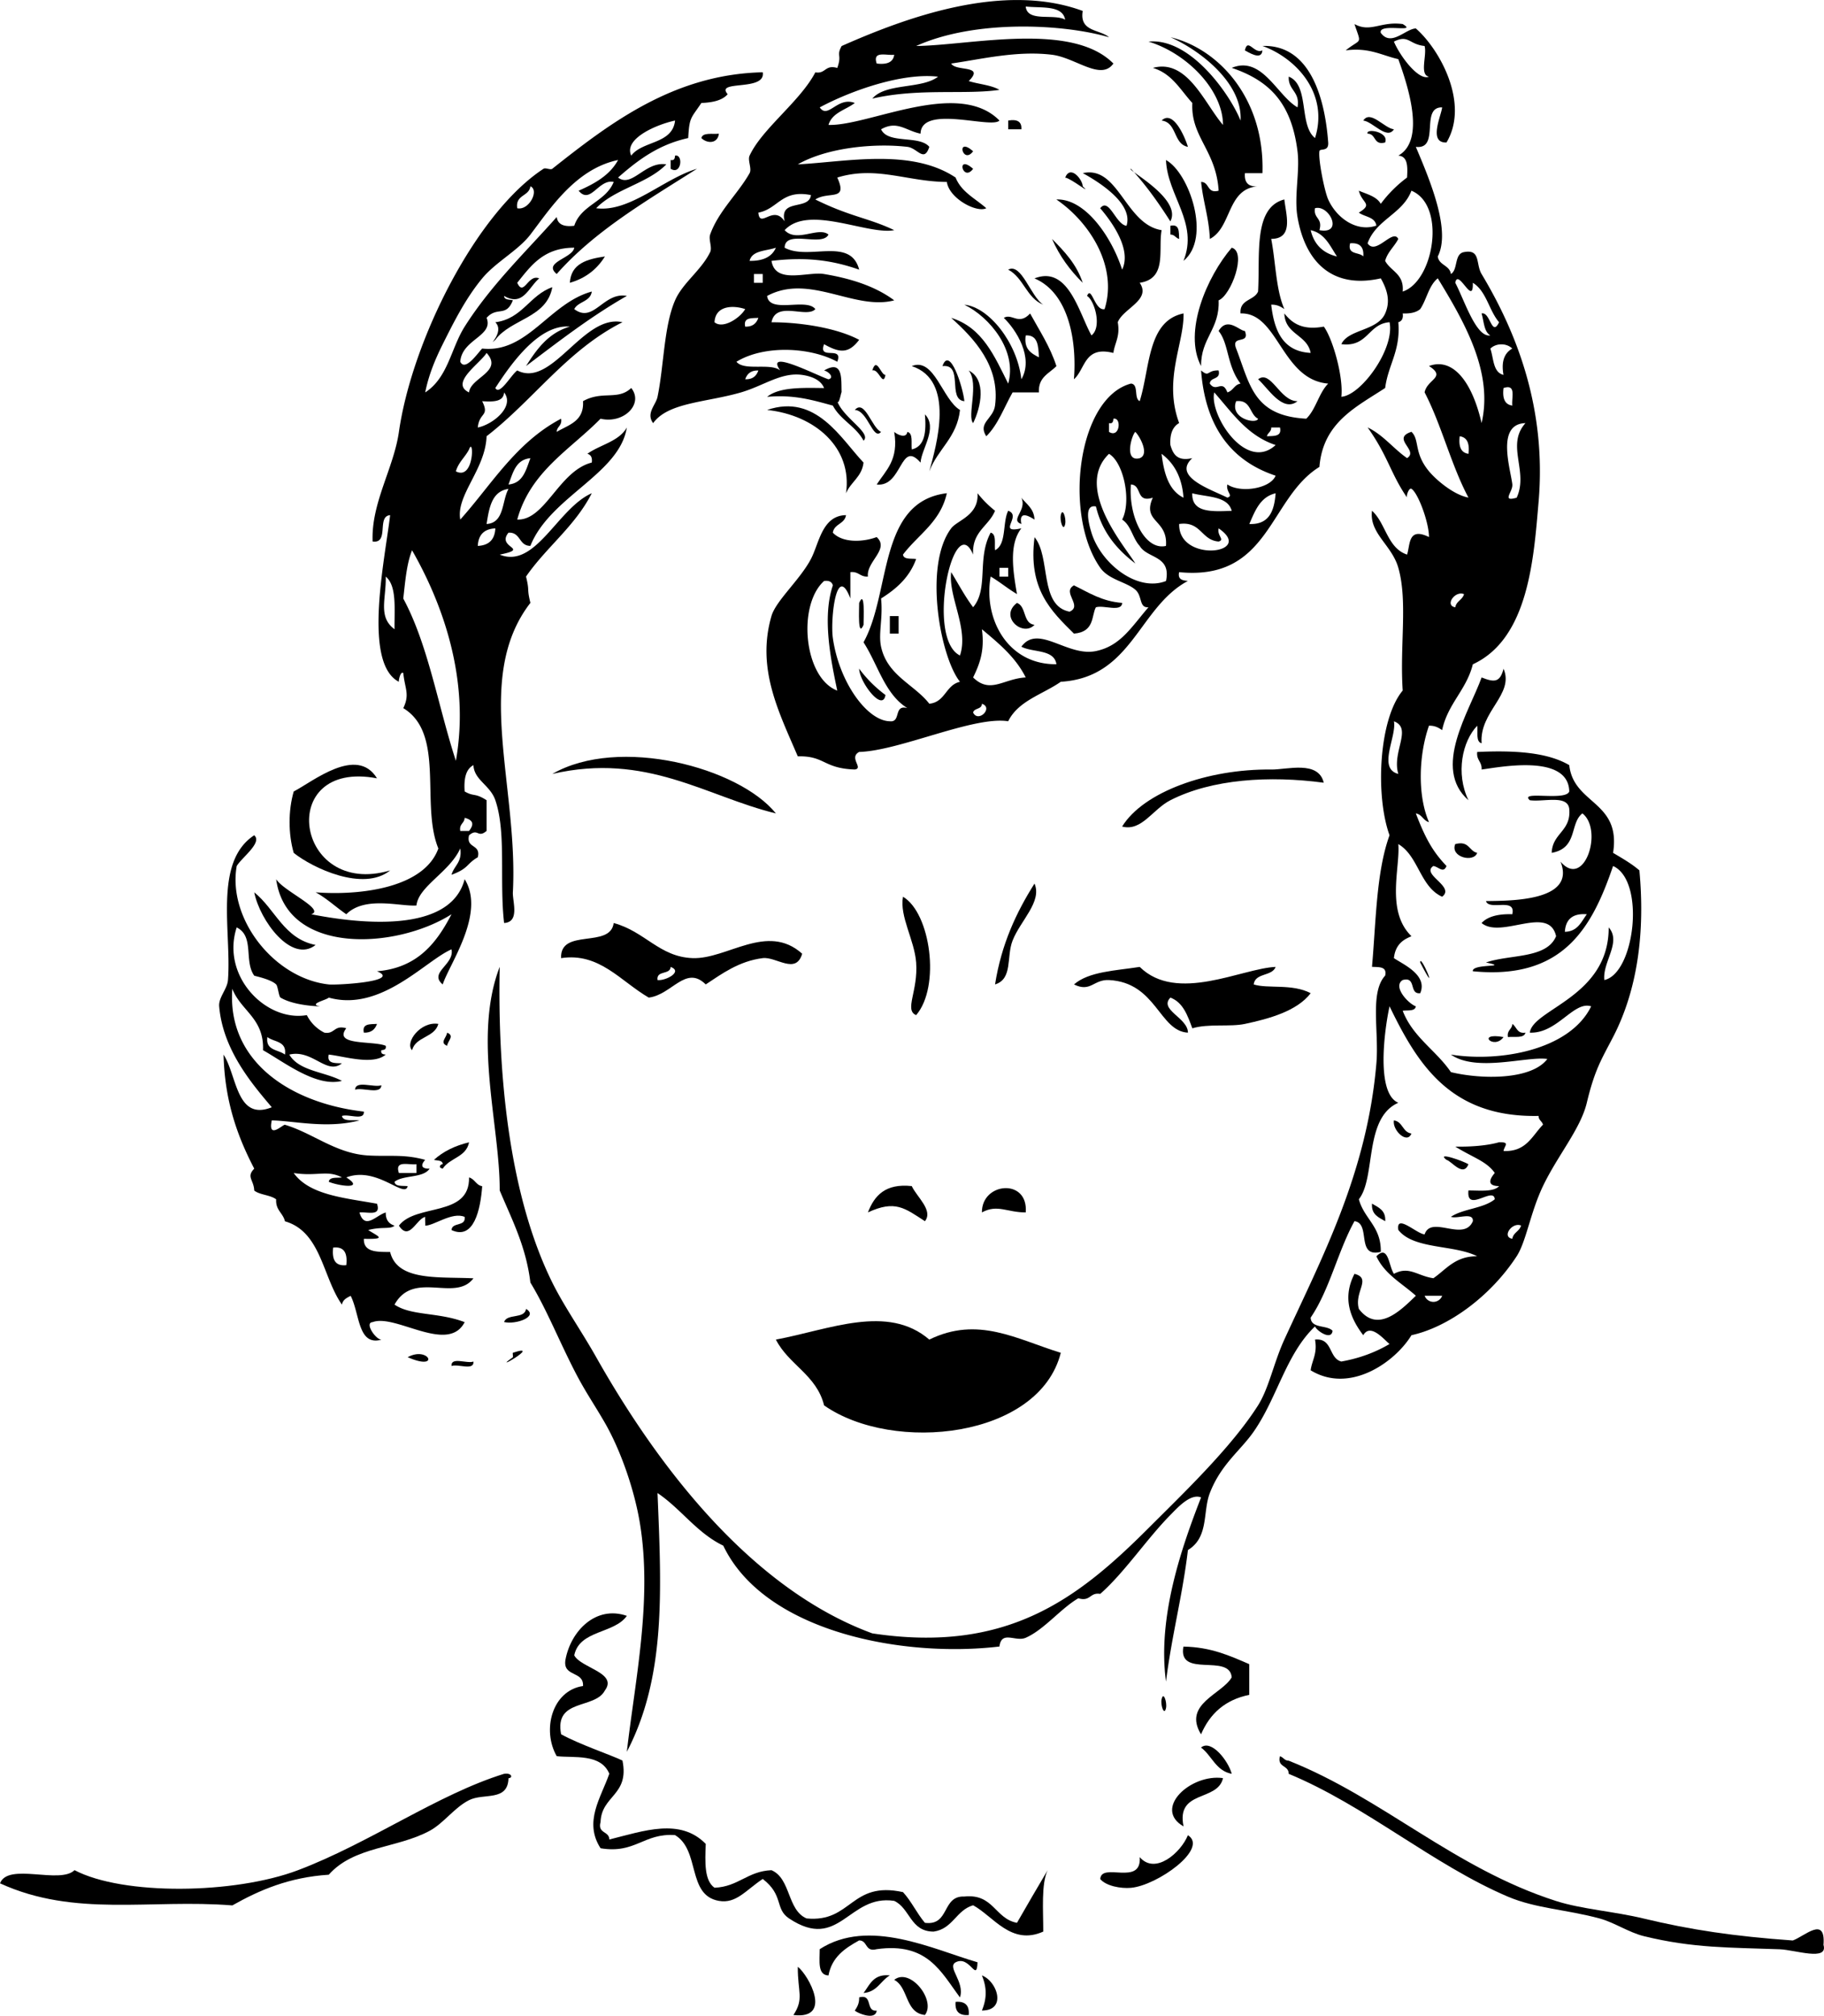
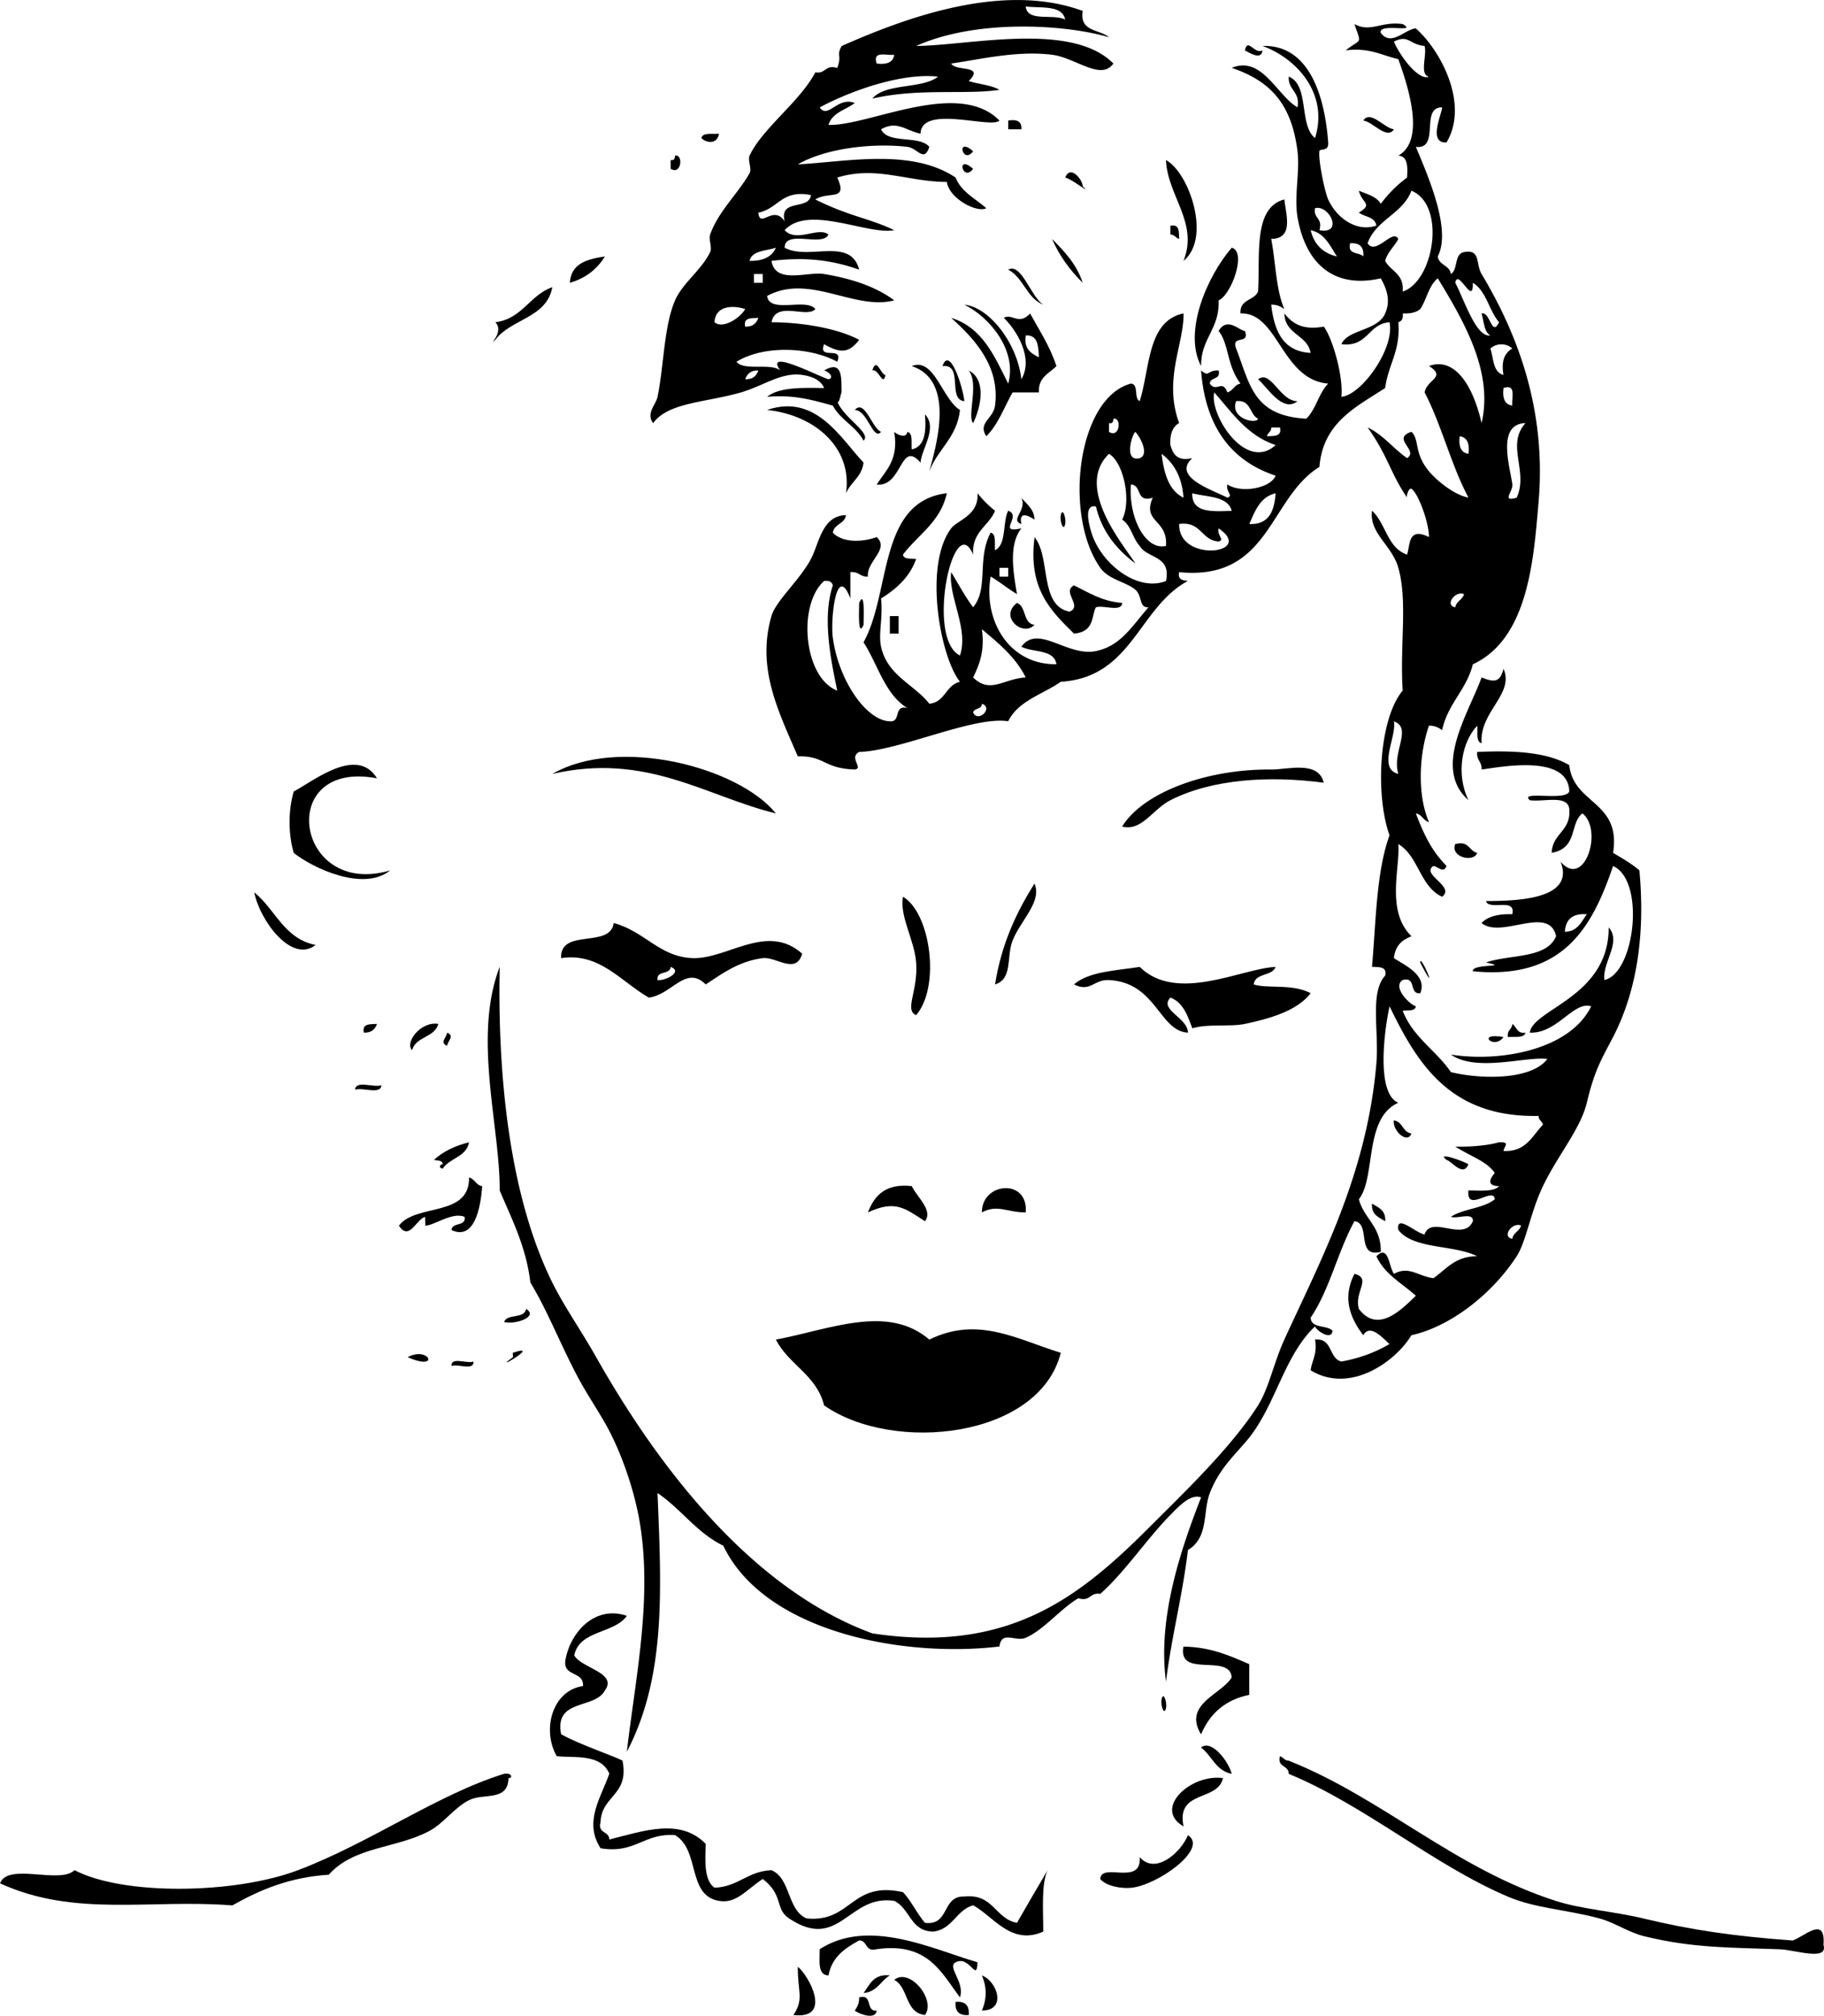
<svg xmlns="http://www.w3.org/2000/svg" viewBox="0 0 164.368 181.572">
  <g clip-rule="evenodd" fill-rule="evenodd">
    <path d="M112.18 4.539c.261-1.184.846.377 1.58 0-.06.981-1.33.115-1.58 0zM122.85 10.858c.639-.992 1.9.701 2.765.789-.64.992-1.91-.701-2.77-.789zM90.853 10.858c.794-.135 1.236.08 1.187.789h-1.187v-.789zM63.202 12.438c.122-.537.988-.328 1.58-.396-.109.916-1.054.909-1.58.396zM87.692 13.623c-.932 1.271-1.595-1.389 0 0zM60.832 14.018c.766-.156.578 1.798-.395 1.185v-.789c.336.072.374-.155.395-.396zM105.07 14.414c2.1 1.146 4.117 7.04 1.58 9.084 1.38-3.43-1.45-5.861-1.58-9.084zM87.692 15.203c-.932 1.27-1.595-1.389 0 0z" />
    <path d="M105.47 20.337c.844-.185.754.564.79 1.185-.319-.074-.394-.396-.79-.394v-.791zM111 22.313c1.378.373-.058 4.286-1.185 4.74.111 2.611-1.61 3.393-1.58 5.924-1.63-3.074.53-8.071 2.76-10.664zM54.512 23.102c-.707 1.137-1.727 1.961-3.16 2.371.102-1.742 1.552-2.135 3.16-2.371zM87.297 33.373c1.619.83 1.103 3.303.396 4.74-.568-.63.556-3.537-.396-4.74zM69.127 36.928c4.41-1.51 6.638 2.576 8.69 4.74-.151 1.297-1.154 1.742-1.58 2.765.603-4.107-2.802-7.05-7.11-7.505zM95.593 46.408c.15-.752.503.253.395.791-.149.752-.504-.253-.395-.791zM93.224 48.383c1.492 1.799.399 6.183 3.159 6.716 1.219-.527-.735-1.757.396-2.371 1.331.645 2.508 1.441 4.345 1.58-.05.872-1.675.168-2.371.396-.409.765-.103 2.218-1.974 2.37-2.049-2.031-4.155-4.007-3.551-8.691zM77.422 54.308c.545-1.258.393 1.396.396 1.975-.544 1.259-.391-1.395-.396-1.975zM91.644 54.308c.871.314.513 1.857 1.58 1.975-1.037 1.129-3.227-.73-1.58-1.975zM80.188 55.494h.789v1.58h-.789v-1.58zM135.49 60.234c.997 2.321-2.193 3.855-1.976 6.715-.535-.122-.327-.988-.394-1.579-1.344 1.393-1.966 4.29-.79 6.715-3.305-2.894.063-7.948 1.184-11.062 1.19.476 1.66.426 1.98-.789zM69.918 73.269c-6.269-1.52-11.653-5.518-20.146-3.556 5.989-3.451 16.792-.6 20.146 3.556zM33.973 70.109c-9.202-1.754-7.388 10.83 1.184 8.295-2.411 1.956-7.006-.228-8.69-1.58-.496-1.729-.496-3.801 0-5.53 1.704-.877 5.69-4.164 7.506-1.185zM119.29 70.504c-4.882-.654-10.062-.341-13.826 1.58-1.598.815-2.586 2.832-4.345 2.369 1.919-3.123 7.728-5.204 13.431-5.136 1.44.019 4.25-.852 4.74 1.187zM131.14 76.034c1.26-.338 1.221.622 1.975.79-.31.907-2.45.384-1.98-.79zM93.224 79.588c.704 1.633-1.271 3.334-1.976 5.136-.572 1.459.035 3.456-1.58 3.95.573-3.639 1.924-6.503 3.556-9.086zM22.912 80.379c1.9 1.522 2.672 4.175 5.529 4.74-2.157 1.703-5.031-2.204-5.529-4.74zM81.373 80.774c2.481 1.464 3.399 8.091 1.185 10.665-1.097-.451.192-2.158 0-4.739-.152-2.035-1.513-4.158-1.185-5.926zM55.303 83.144c2.814.749 4.113 3.051 7.11 3.16 3.107.114 6.724-3.228 9.875-.396-.562 1.927-2.35.244-3.555.396-2.14.269-3.688 1.416-5.136 2.37-1.802-1.79-3.057.942-5.136 1.186-2.552-1.482-4.443-4.076-7.899-3.556-.111-2.744 4.438-.829 4.741-3.16zm3.949 5.136c.683.098 2.34-.744 1.186-1.185-.043.745-1.307.274-1.186 1.185zM33.973 92.229c-.173.486-.507.812-1.185.79-.185-.842.564-.752 1.185-.79zM136.28 92.229c.402.257.408.909 1.185.79-.122.535-.988.328-1.58.396-.11-.638.38-.68.4-1.186zM40.292 93.019c.704.29.057.719 0 1.185-.704-.289-.057-.718 0-1.185zM135.49 93.415c-.87 1.206-2.53-.457 0 0zM31.997 98.155c.05-.873 1.674-.167 2.371-.396-.051.873-1.677.167-2.371.396zM125.61 100.92c.806.115.775 1.068 1.58 1.185-.39 1-1.74-.31-1.58-1.18zM42.268 106.06c.52.139.62.695 1.185.79-.156 2.115-.754 4.882-2.765 3.949.043-.746 1.305-.273 1.185-1.185-1.112-.488-2.779.799-3.556.789.022.002-.028-.782 0-.789-.807.184-1.429 2.225-2.369.789 1.534-2.03 6.392-.73 6.32-4.35zM82.163 106.84c.447.971 1.96 2.188 1.186 3.16-1.825-1.179-2.682-1.931-5.136-.791.58-1.52 1.581-2.63 3.95-2.37zM92.433 109.21c-1.668.01-2.551-.764-3.949 0-.03-2.72 4.196-3.11 3.949 0zM123.64 108.42c.579.343 1.252.592 1.187 1.58-.59-.34-1.26-.59-1.19-1.58zM47.402 117.9c1.159.684-.896 1.438-1.976 1.185.254-.79 1.848-.25 1.976-1.18zM95.593 121.85c-1.938 7.692-15.08 9.107-21.331 4.742-.677-2.747-3.192-3.655-4.344-5.927 4.828-.901 10.069-3.23 13.825 0 4.393-2.15 7.881-.03 11.85 1.19zM36.736 122.25c1.931-1.05 2.979 1.31 0 0zM40.688 123.04c-.067-.856 1.399-.181 1.976-.396.065.86-1.403.18-1.976.4zM106.65 148.32c2.465.038 4.178.828 5.925 1.58v2.766c-2.188.444-3.557 1.711-4.345 3.556-1.673-2.737 1.906-3.616 2.765-5.135-.18-2.2-4.89.13-4.35-2.78zM104.68 153.06c.149-.751.503.252.395.791-.16.75-.51-.25-.4-.79zM108.23 157.41c.923-.769 2.465 1.205 2.765 2.369-1.44-.27-1.78-1.64-2.77-2.37zM115.34 158.2c.319.076.394.397.791.396 8.454 3.356 14.9 9.695 24.095 12.64 2.312.741 5.204.931 7.899 1.58 4.242 1.022 8.145 1.598 13.431 1.976 1.067-.38 2.974-2.27 2.767.396.436 1.501-2.553.448-3.951.395-4.449-.168-7.768-.083-12.246-1.184-1.329-.328-2.661-1.229-3.949-1.582-2.989-.816-5.774-.901-8.295-1.974-6.718-2.859-12.866-8.22-19.75-11.062 0-.82-1.07-.54-.79-1.61zM45.427 159.78c.706-.111.811.375.396.396-.056 2.128-2.235 1.309-3.555 1.976-1.336.675-2.276 2.076-3.556 2.764-2.965 1.597-6.813 1.383-9.086 3.951-3.583.234-6.249 1.388-8.689 2.765-7.403-.59-14.196 1.1-20.937-1.99.731-1.902 5.383.116 6.716-1.185 4.373 2.294 14.407 2.173 20.146 0 6.452-2.44 12.583-6.83 18.565-8.68zM110.21 160.17c-.487 2.146-4.244 1.023-3.555 4.346-2.79-1.6.65-4.76 3.55-4.35zM107.05 165.31c1.893 1.202-2.744 4.52-5.134 4.739-.908.084-2.249-.165-2.767-.789.087-1.563 3.745.674 3.556-1.976 1.41 1.64 3.72-.43 4.34-1.97zM88.088 176.76c-.074 1.893-.688-.678-1.976 0-.8.449.853 1.751.396 3.16-1.695-2.253-2.904-4.995-7.506-4.345-1.077.288-.794-.785-1.58-.79-1.272.702-2.459 1.49-2.765 3.159-1.009-.043-.784-1.322-.789-2.369 4.425-2.86 10.226.02 14.22 1.18zM71.893 177.16c.97.748 3.188 4.772-.395 4.345.974-1.47.379-2.06.395-4.34z" />
-     <path d="M80.188 177.94c-.836.482-1.147 1.487-2.371 1.58.573-.74.883-1.74 2.371-1.58zM80.582 178.34c1.408-1.141 3.792 1.828 2.767 3.16-1.798-.18-1.465-2.48-2.767-3.16zM88.483 177.94c1.366.51 2.284 3.159 0 3.16.454-1.1.454-2.05 0-3.16zM77.422 179.92c1.27-.347.542 1.302 1.58 1.185-.102.926-1.734.229-1.974 0 .209-.31.411-.64.394-1.18zM86.112 180.32c.862-.072 1.258.323 1.185 1.185-.861.07-1.255-.32-1.185-1.18zM82.558 4.143c4.854-.052 14.023-2.224 17.774 1.58-1.12 1.591-3.417-.531-5.529-.791-3.166-.388-6.353.396-9.086.791.409.747 3.077.09 1.58 1.58.9.285 2.019.352 2.767.79-3.053.461-7.282-.18-11.455.789 1.204-1.429 4.436-.831 5.924-1.975-3.278-.378-7.92 1.294-10.664 2.766.746 1.098 1.595-1.008 3.16-.396-.818.63-2.04.858-2.371 1.976 3.618.114 11.686-4.181 15.406-.396-.704.781-7.05-1.471-7.11 1.185-1.37-.289-2.104-1.212-3.556-.396.617 1.358 3.447.503 4.346 1.582-.474 1.453-1.063.105-1.975 0-3.015-.353-7.269.078-9.876 1.578 4.364-.229 10.226-1.479 14.22 1.187.526 1.317 1.792 1.893 2.765 2.764-.847.436-3.337-.862-3.554-2.368-3.557-.017-6.356-1.479-9.875-.396.997 2.188-.787 1.195-1.976 1.976 3.136 1.554 4.803 1.661 7.109 2.764-2.422.457-7.72-2.328-9.875 0 1.078 1.165 3.046-.354 3.95.396-.56 1.15-3.922-.5-3.95 1.185 2.176 1.18 5.943-1.014 6.715 1.976-2.571-.903-4.912-1.146-7.899-.791.346 2.152 3.253.938 4.739 1.185 2.757.46 4.798 1.236 6.32 2.371-3.604.945-7.647-2.455-11.455-.396.205 1.639 3.556.133 4.346 1.187-.779.857-3.551-.803-3.95 1.184 2.263-.011 5.704.419 7.899 1.58-.968 1.288-1.789 1.164-3.16.396-.58 1.502 1.767.077 1.187 1.58-2.472-1.34-6.607-1.516-9.086 0 .715.865 3.093.067 3.95.789-1.447-2.028 3.25.433 4.345.791.553-.14.034-.695-.396-.791 1.782-1.046 1.522.907 1.58 1.976-.011-.216-.237 1.22-.394.791.552 1.509 3.121 2.864 2.369 3.554-.682-1.294-2.083-1.866-2.765-3.16-1.763-.475-3.464-1.013-5.926-.789 1.091-.884 3.131-.819 5.135-.791-.321-.812-1.285-1.086-1.974-1.185-1.887-.267-3.47.984-5.53 1.58-3.138.906-6.557.892-7.9 2.765-.668-.894.243-1.633.395-2.369.578-2.795.57-6.36 1.58-8.69.685-1.575 2.353-2.694 3.161-4.345.207-.426-.159-1.132 0-1.58.74-2.098 2.514-3.69 3.554-5.53.229-.402-.194-1.159 0-1.58 1.127-2.432 4.55-4.877 5.926-7.505.951.161.858-.722 1.976-.396.447-1.24-.114-1.045.394-1.975 5.684-2.515 14.519-5.818 21.726-3.16-.314 1.896 1.521 1.64 2.371 2.37-4.164-1.218-12.094-1.602-17.38.787zm13.429-2.371C95.738.441 93.856.743 92.432.587c.138 1.442 2.549.613 3.555 1.185zM79.002 5.723c.901.11 1.485-.096 1.58-.791-.699.091-1.977-.397-1.58.791zm-10.664 13.43c.135 1.502 1.352-.77 2.369.789-.517-2.096 2.202-.957 2.37-2.369-2.636-.53-2.96 1.252-4.739 1.58zm-.791 4.345c1.205.02 2.013-.358 2.371-1.185-.88.307-2.143.229-2.371 1.185zm.395 1.975h.791v-.791h-.791v.791zm-3.555 3.555c.747.632 2.274-.353 2.767-1.184-.973-.338-2.686-.394-2.767 1.184zm2.766.395c.678.021 1.012-.305 1.185-.79-.621.038-1.37-.053-1.185.79zm0 4.741c.678.021 1.012-.304 1.185-.791-.68-.021-1.013.303-1.185.791zM124.03 20.337c-.109-.812-1.055-.787-1.58-1.185 1.326-.812.278-.816 0-1.975.735.319 1.597.511 1.976 1.184a11.436 11.436 0 012.369-2.368c.06-.98.074-1.918-.789-1.976 2.466-1.368.903-6.187 0-8.69-1.505-.339-2.616-1.069-4.74-.789 1.418-1.134 1.443-.43.79-2.371 1.46.8 2.351-.269 4.346 0 1.448.852-2.21-.147-1.976.791.934 1.287 2.237-.365 3.16-.396 2.136 1.854 4.863 6.747 2.765 10.271-1.678.075-.449-2.478-.396-3.16-2.016-.042-.134 3.815-2.369 3.556 1.299 3.064 3.176 7.543 1.976 9.873.115.808 1.068.774 1.185 1.58.658-.394.279-1.826 1.185-1.974 1.516-.286 1.039 1.073 1.579 1.974 3.209 5.345 5.859 12.171 5.136 20.541-.433 5.004-.884 12.294-5.924 14.615-.579 2.319-2.257 3.538-2.767 5.927-.316-.21-.64-.413-1.185-.396-.898 2.546-1.072 6.208 0 8.688-.52-.139-.62-.694-1.185-.789.887 2.316 1.553 3.465 2.765 4.739-.289.704-.719.059-1.185 0-1.153.759 2.006 1.855.789 2.766-1.995-.9-2.122-3.672-3.949-4.74.187 2.085-1.147 6.032 1.185 8.295-.425.206-1.428.524-1.58 1.976.771.538 3.078 1.503 2.371 3.16-1.04.117-.312-1.532-1.58-1.185-.929.575.487 2.115 1.185 2.369-.064.463-.721.334-1.185.396.911 2.38 3.014 3.569 4.345 5.53 2.797.673 7.263.707 8.69-1.185-1.828-.269-6.39 1.219-8.69-.396 4.351.697 10.699-.376 12.64-4.346-1.577-.513-3.053 2.47-5.529 2.37.271-2.135 7.13-3.213 7.108-9.479 1.179 1.331-.57 3.099-.393 4.74 2.741-.6 3.731-8.943.788-10.271-1.877 5.497-4.463 10.284-12.639 9.48-.11-.717 3.482-.311 1.184-.789 2.147-.749 5.477-.318 6.32-2.371-.651-2.861-4.941.286-6.716-1.185.574-.61 1.542-.829 2.767-.791.363-1.548-2.085-.286-2.371-1.185 2.212-.031 8.152.017 6.716-3.555 2.16 2.527 3.878-2.859 1.975-4.345-1.166.9-.394 3.129-2.766 3.555.057-1.787 1.759-1.929 1.582-3.95-.141-1.31-2.277-.618-3.556-.789-1.005-.903 3.25.112 3.556-.791-.082-3.47-6.457-2.147-7.902-1.976.052-.707-.481-.832-.394-1.58 3.316-.155 6.308.014 8.296 1.187.39 3.559 4.685 3.213 3.948 7.899.823.494 1.667.968 2.371 1.58.516 5.526-.146 10.717-2.371 15.011-1.028 1.985-1.646 2.907-2.368 5.925-.564 2.35-2.635 4.751-3.951 7.506-1.134 2.369-1.51 4.999-2.371 6.32-2.338 3.586-6.133 6.376-9.479 7.108-1.468 2.414-5.547 5.32-9.085 3.16.126-.926.624-1.481.395-2.765 1.605-.157 1.217 1.682 2.371 1.976 1.676-.299 3.104-.846 4.344-1.58-.468-.358-1.71-1.926-2.369-.791-1.21-1.583-1.887-3.397-.79-5.528 1.586.414-.052 1.604.395 3.159 1.707 2.252 3.81.091 5.136-1.185-1.247-1.123-2.812-1.929-3.556-3.555 1.098-1.104 1.106.898 1.58 1.58 1.369-.735 2.104.188 3.556.396 1.17-.806 1.956-1.995 3.95-1.976-2.098-1.064-5.719-.602-7.11-2.371-.234-1.519 1.667.36 2.369.396.587-1.767 3.531.718 4.347-1.185.065-.857-1.402-.181-1.976-.396 1.104-.739 2.938-.747 3.95-1.58-.079-1.205-2.585 1.284-2.37-.791 1.049-.003 2.256.149 2.764-.394-1.531-.015-.381-1.167-.394-1.187-.737-1.054-1.979-1.39-3.555-2.369.13-.009 2.261.079 3.948-.395 1.012-.019.482.294.396.789 2.062.088 2.575-1.375 3.556-2.369-.075-.32-.396-.395-.396-.791-7.932.164-10.895-4.642-13.431-9.875-.446 2.036-1.255 7.834.791 8.69-3.125 1.374-1.996 6.722-3.556 8.69.471 1.769 2.023 2.454 1.976 4.74-2.276.563-.856-2.567-2.37-2.765-1.503 2.708-2.241 6.185-3.95 8.688.041 1.015 1.473.635 1.975 1.187-.107.931-1.471-.037-1.58-.396-2.612 2.479-3.403 6.426-5.529 9.479-1.204 1.729-2.938 2.924-3.951 5.531-.653 1.687-.07 3.986-1.975 5.135-.487 4.12-1.47 7.747-1.975 11.85-.784-5.788 1.389-12.041 3.16-16.589-.953-.388-2.139.945-2.766 1.58-2.125 2.152-4.133 5.185-6.32 7.108-.951-.16-.858.722-1.976.396-1.591.925-3.08 2.83-4.739 3.556-.913.398-2.183-.697-2.369.789-8.854 1.048-21.203-1.382-24.886-9.085-2.398-1.157-3.8-3.311-5.926-4.739.366 8.874.753 16.572-2.765 23.306.742-6.452 2.305-13.667 1.185-20.541-.497-3.058-1.746-6.627-3.16-9.085-1.005-1.747-1.769-2.79-2.765-4.741-1.456-2.852-2.531-5.566-3.951-7.9-.398-3.286-1.678-5.694-2.765-8.295.031-5.766-2.442-13.802 0-20.144-.194 9.412.777 20.426 4.74 28.438 1.058 2.139 2.614 4.349 3.951 6.716 5.505 9.745 13.911 20.858 24.886 24.886 12.175 1.839 18.56-3.161 24.886-9.479 3.134-3.131 7.476-7.278 9.875-11.06.983-1.555 1.411-3.834 2.369-5.927 3.353-7.319 7.45-14.957 8.295-24.886.246-2.887-.617-6.363.791-7.899.183-.843-.564-.753-1.187-.789.363-4.115.385-8.57 1.58-11.851-1.299-3.594-.963-10.472 1.187-13.035-.271-4.107.466-8.042-.396-11.062-.59-2.067-2.633-3.094-2.371-5.134 1.249 1.12 1.378 3.362 3.16 3.949.296-.894.07-2.512 1.976-1.58-.002-1.329-.987-3.975-1.58-4.345-.219-.137-.496.642-.396.79-1.498-2.18-1.7-3.712-3.554-6.32 1.421.685 2.31 1.903 3.554 2.765 1.097-.684-1.473-1.769.396-2.369.761.731.184 1.872 1.58 3.555.649.781 2.225 2.125 3.556 2.37-1.56-2.918-2.419-6.534-3.951-9.48.229-1.191 1.995-1.346.396-2.371 2.009-.76 3.813 1.14 4.739 5.136 1.054-4.534-1.477-8.991-3.948-13.035-.811.64-.997 1.901-1.58 2.767-.353.305-.893.424-1.58.394.064.459-.089.704-.396.79.217 2.588-.918 3.823-1.185 5.925-2.623 1.723-5.597 3.096-5.926 7.11-4.561 2.813-4.459 10.289-12.641 9.48-.145.672.309.745.79.791-4.457 2.388-5.004 8.688-11.455 9.084-1.627 1.138-3.827 1.702-4.74 3.556-3.106-.494-9.782 2.663-13.431 2.764-.966.526.436 1.472-.394 1.58-2.837-.09-2.685-1.244-5.136-1.185-1.703-3.992-3.745-7.902-2.37-12.64.398-1.374 2.569-3.263 3.555-5.135.739-1.403.998-3.917 3.16-3.951-.115.806-1.069.775-1.185 1.58.884.938 2.715.856 3.949.396 1.194 1.093-.94 2.197-.789 3.556-.709.05-.833-.484-1.58-.396v2.371c-1.264-3.314-1.813 1.895-1.58 3.555.557 3.967 3.08 7.465 5.136 7.505 1.038.117.31-1.532 1.58-1.185-2.039-1.256-2.656-3.931-3.951-5.927 2.496-4.48 1.282-12.673 7.506-13.43-.567 2.594-2.592 3.729-3.95 5.53.063.463.72.333 1.185.396-.591 1.648-1.783 2.693-3.16 3.556.184 1.777-.259 3.144 0 4.344.561 2.607 3.006 3.408 4.346 5.136 1.445-.135 1.476-1.685 2.765-1.976-1.782-2.228-3.297-10.499-.791-13.824.555-.736 2.505-1.152 2.371-3.161.465.59.992 1.115 1.58 1.581-.572 1.403-2.091 1.857-1.976 3.949-1.744-4.173-4.293 7.573-1.185 9.086.812-2.395-1.072-5.318-.791-7.506.651 1.062 1.239 2.185 1.976 3.16 1.419-1.675.321-4.375 1.58-6.716.537.122.328.99.396 1.58 1.06-.521.655-2.502 1.185-3.554 1.286.458-1.075 2.096 1.187 1.58-1.145 1.466-.748 3.867-.396 5.925-.831-.487-1.54-1.094-2.371-1.58-.674 3.75 1.496 7.949 5.926 7.899-.207-1.374-2.126-1.033-3.159-1.58 1.516-2.072 4.13.928 6.713.396 2.214-.456 3.186-2.146 4.742-3.95-.873.078-.524-1.005-1.187-1.58-.802-.696-2.399-.895-3.16-1.976-3.332-4.733-2.065-15.298 2.767-16.591.729.062.241 1.339.789 1.582.946-3.006.679-7.224 3.95-7.901.062 2.693-1.842 5.955-.396 9.875-.586.336-.849.995-.79 1.976.237.816.61 1.496 1.976 1.185-1.83 1.675 1.66 2.808 3.159 3.556.587-.173-.155-.506 0-1.186 1.189.804 3.882.378 4.347-.79-4.056-1.345-6.333-4.466-6.716-9.48.784.659.502-.035 1.58 0 .217.876-.755.562-.791 1.185.589.853 1.116-.431 1.58.791.52-.14.622-.695 1.187-.791-1.249-1.629-1.037-3.582-1.976-4.739.784-1.323 1.868-.021 2.369 0 .488 1.279-1.277.302-.789 1.58 1.265 3.268 1.538 6.061 6.32 6.321.873-.84 1.123-2.301 1.975-3.162-4.217-.346-4.503-6.436-7.899-6.319-.104-1.289 1.228-1.142 1.58-1.974.193-3.363-.447-7.558 2.369-8.295.129 1.305.892 3.545-1.185 3.553.406 2.096.421 4.583 1.185 6.322-.317-.209-.642-.413-1.185-.396.274 2.358 1.05 4.218 3.555 4.345-.316-1.658-2.312-1.638-2.37-3.555.702.877 1.618 1.543 3.556 1.186.809 1.098 1.778 4.536 1.58 6.32 1.774-.119 4.829-4.322 4.344-6.716-1.954.151-1.937 2.276-4.344 1.976.625-1.358 3.249-1.177 3.95-2.766.466-1.062.227-2.064-.396-3.16-4.489 1.011-6.839-1.618-7.506-5.529-.32-1.884.232-4.091 0-5.926-.53-4.21-2.391-6.309-5.925-7.505 2.722-1.135 4.084 2.495 5.925 3.556.26-1.444-.854-1.516-.789-2.766 1.889.745.896 4.37 2.369 5.53 1.27-4.038-1.731-7.219-4.74-8.295 4.108-.137 5.6 4.283 5.926 8.69.066.887-.747.503-.79.789-.117.77.474 3.663.79 4.347.73 1.63 2.52 2.967 4.32 2.365zm1.58-16.589c.55 1.307 2.227 3.552 3.16 3.16-.883-.171-.159-1.947-.396-2.765-1.41-.144-1.44-1.061-2.76-.395zm-50.557 48.98c-.087-.308-.331-.458-.791-.394-2.414 2.156-1.844 8.706 1.187 9.875-.549-2.644-1.387-6.554-.396-9.481zm32.387-8.295c-.062 1.774 1.775 1.648 3.555 1.581-.36-1.348-2.2-1.224-3.56-1.581zm1.98-9.085c-.471 1.972 2.842 7.214 5.531 4.74-2.57-.852-3.92-2.928-5.53-4.74zm3.95 2.371c-.789-.397-.624-1.747-1.976-1.58-.6 1.553 1.81 2.103 1.98 1.58zm9.87-15.802c.747 1.132 2.272-1.371 2.765-.396-.355.699-.953 1.154-1.185 1.976.501.946 1.731 1.165 1.58 2.767 2.814-.915 3.957-7.779.789-9.086-.79 2.097-3.19 2.596-3.95 4.739zm-5.13-1.184c.303 1.276 1.094 2.067 2.37 2.369-.63-.95-1.08-2.081-2.37-2.369zm.39-1.976c-.161.952.722.858.396 1.976 2.23.408.87-2.342-.4-1.976zm4.35 4.345c.071-.861-.323-1.255-1.185-1.185-.27 1.063.82.764 1.19 1.185zm11.45 7.11c-.586-.334-.572-1.271-.791-1.975.785-.201.905 2.179 1.58.79-.916-1.057-1.138-2.811-2.368-3.555.07 2.218-1.335-1.373-1.58 0 .82 1.56 1.88 4.959 3.16 4.74zm0 1.186c.308.879.229 2.142 1.185 2.37-.225-1.277.121-1.986.791-2.37-.51-.507-1.45-.507-1.97 0zm1.98 5.135c-.09-.699.396-1.977-.791-1.58-.11.9.09 1.485.79 1.58zm-36.342 1.58v.791c.973.613 1.16-1.343.394-1.185-.02.239-.06.468-.392.394zm36.342 5.53c.074.634-1.019 1.603.394 1.186 1.093-2.371-.996-4.72.791-6.716-2.67.074-1.35 4.098-1.18 5.53zm-22.12-4.345c.62-.038 1.369.054 1.185-.79h-.789c.01.397-.32.471-.39.79zm-11.46 1.975c.931-.333-.024-2.037-.396-2.369-.32.286-1.05 2.733.4 2.369zm29.63-.395c.11-.901-.096-1.484-.79-1.58-.11.901.1 1.486.79 1.58zm-33.578 4.741c-1.153-.214-.583 1.754-.394 2.369.852 2.767 4.119 5.367 6.715 4.347.484-2.328-1.688-2-2.37-3.16-.637-.682-.778-1.856-1.58-2.371.854-1.658.144-5.137-1.185-5.925-3.208 3.075 1.527 8.452 2.369 9.876-1.64-1.255-2.987-2.799-3.548-5.136zm7.898-.79c-.131-1.844-.847-3.103-1.975-3.95.21 1.765.65 3.298 1.97 3.95zm-1.58 4.345c.186-2.413-2.188-2.11-1.186-4.346-1.559.506-.955-1.151-1.974-1.186-.23 2.942 1.3 5.971 3.16 5.532zm7.51-1.975c1.787.075 2.252-1.172 2.371-2.766-1.39.327-1.85 1.574-2.37 2.766zm-6.32 0c-.085 3.546 6.91 2.681 3.556.396-.155.679.585 1.013 0 1.185-1.59-.125-1.57-1.861-3.56-1.581zm-16.197 4.74h.789v-.791h-.789v.791zm41.077 2.765c.095-.563.648-.666.789-1.185-.81-.346-1.77 1.023-.79 1.185zm-43.448 6.319c1.551 1.521 2.747.102 4.74 0-.921-1.842-2.448-3.081-3.949-4.344.272 1.983-.236 3.189-.791 4.344zm0 3.16c.458.963 1.861-.44.791-.789-.004.523-.693.361-.791.789zm38.318 5.53c-.609-1.982 1.3-4.104-.396-4.739.26 1.38-1.51 4.264.4 4.739zm15.01 14.22c1.157-.025 1.467-.901 1.976-1.58-1.29-.101-1.91.47-1.98 1.58zm-4.74 27.647c.095-.564.649-.667.789-1.187-.81-.34-1.77 1.03-.79 1.19zm-6.32 5.14h-1.58a.844.844 0 001.58 0z" />
-     <path d="M77.422 60.234a11.475 11.475 0 002.371 2.369c-.253 1.586-2.345-1.162-2.371-2.369zM105.47 3.353c4.264 1.005 8.512 5.444 8.295 12.245h-1.58c-.07.861.323 1.257 1.187 1.184-2.831.198-2.349 3.71-4.347 4.74-.078-1.895-.607-3.341-.789-5.133.784.004.502 1.076 1.58.789-.225-3.635-2.528-4.842-2.37-7.9-1.071-1.167-1.828-2.648-3.556-3.16 3.108-.864 4.667 3.229 6.32 5.136-.009-3.155-3.274-6.466-6.714-7.506 3.738-.376 7.319 4.696 8.295 7.11.19-3.21-3.32-6.148-6.31-7.505zM53.723 18.757c3.031.395 6.04-2.646 9.084-3.555-4.505 2.869-9.183 5.564-12.64 9.479-1.289-1.061 1.451-1.417 1.58-2.369-2.763.002-3.905 1.625-5.136 3.16.594 1.305.967-.821 1.976-.396-.967.834-1.467 2.57-3.16 1.58.012.384.484.307.79.396-.622 1.566-1.413.511-2.369 1.58.66 1.648-2.228 1.925-2.371 3.95.44.915 1.563-.77 1.976-1.186 4.074.448 6.038-4.085 9.875-5.134-.125.927-1.223.884-1.58 1.58 1.75 1.335 2.626-1.574 4.74-1.187-3.27 1.866-6.158 4.113-9.085 6.319.97-1.53 2.015-2.987 3.949-3.554-2.732-.227-5.212 3.21-6.715 5.529.378.729 1.421-1.182 1.975-1.58 3.14 1.629 5.946-5.124 9.48-4.345-4.989 2.516-8.013 6.997-12.244 10.271-.104 2.987-2.77 5.31-2.371 7.505 2.77-3.074 5-6.943 9.086-9.084.11.638-.374.68-.396 1.185 1.075-.637 2.481-.942 2.371-2.765 1.742-.976 3.143-.037 4.344-1.187 1.149 1.433-.676 3.258-2.764 2.767-2.739 2.792-6.315 4.746-7.507 9.084 2.525.094 3.742-4.376 6.716-5.135.064-.46-.087-.703-.396-.79 1.154-.821 2.847-1.104 3.556-2.37-.666 4.209-6.931 6.234-8.691 10.666-1.054.002-.857-1.249-1.974-1.187-1.136 1.387 2.042 1.396-.791 1.976 3.234 1.307 5.218-4.188 8.296-5.53-1.508 2.97-4.097 4.856-5.925 7.506.346 1.398.049.971.394 2.369-5.194 6.723-1.073 16.489-1.579 26.071-.042.808.647 2.68-.79 2.765-.437-3.772.213-8.141-.79-11.06-.471-1.373-1.911-1.807-1.974-3.16-.691.363-.873 1.234-.791 2.369.858.502.879.094 1.976.791v2.765c-.806.689-.775-.294-1.58.396-.295 1.215 1.083.758.789 1.976-1.061.617-.788.998-2.369 1.579.227-.825.979-1.128.789-2.37-.964 2.129-3.763 3.403-3.949 5.135-1.449.111-4.639-.884-6.321.789-.94-.638-1.741-1.417-2.765-1.974 3.93.302 9.768-.356 11.06-3.95-1.625-3.967.635-10.337-3.16-12.64.604-1.258.141-1.737 0-3.16-.269-.212-.448.762-.394.789-3.283-1.689-1.265-11.013-.791-15.011-1.237.079-.05 2.585-1.579 2.371-.139-3.472 1.896-6.577 2.37-9.875 1.18-8.234 6.968-19.746 13.035-23.701.177-.116.625.13.789 0 5.181-4.101 10.949-8.514 18.962-8.689.295 1.76-4.332.649-3.16 1.974-.487.567-1.36.749-2.371.791-.931 1.401-1.082 1.234-1.185 3.16-2.701.59-4.567 2.016-6.32 3.556 1.246.961 2.443-1.492 4.345-1.187-1.689 1.738-4.647 2.204-6.32 3.952zm1.58-2.368c-1.371-.293-2.091 2.086-3.16.789 1.464-.644 2.814-1.4 3.555-2.765-3.815.799-6.09 4.346-7.901 6.715-1.098 1.436-3.127 2.479-4.344 3.949-1.473 1.78-2.541 3.893-3.556 5.926-.699 1.403-1.269 2.784-1.58 4.345 2.061-1.336 2.316-3.967 3.556-5.925 2.401-3.793 5.612-6.837 8.295-9.875.095.694.68.9 1.58.789.613-1.886 2.843-2.16 3.555-3.948zM42.268 35.348c.124-1.342 3.108-1.871 1.58-3.556-.595.962-3.341 2.719-1.58 3.556zm-6.716 21.331c-.018-1.826.221-3.908-.791-4.74.051 1.983-.725 3.624.791 4.74zm11.059-37.922c1.059.231 2.013-1.624 1.185-1.976-.12.933-1.37.738-1.185 1.976zm10.271-4.739c1.015-1.355 3.722-1.02 3.95-3.16-1.739.376-4.648 1.657-3.95 3.16zm-13.43 22.121c.69 1.398-.263.971-.396 2.369 1.336-.261 3.365-1.881 2.37-3.16-.057.863-.993.849-1.974.791zm-2.371 6.319c1.689.865 1.629-3.226 1.187-1.975-.356.698-.954 1.153-1.187 1.975zm4.741 1.185c1.325-.122 1.575-1.32 1.974-2.37-1.324.124-1.574 1.321-1.974 2.37zm-1.974 3.556c1.615-.097 1.366-2.058 1.975-3.16-1.502.211-1.741 1.682-1.975 3.16zm-.791 1.975c1.006-.049 1.531-.575 1.58-1.58-1.005.048-1.533.573-1.58 1.58zm-6.716 4.741c2.261 4.191 3.147 9.756 4.74 14.614 1.313-7.387-1.257-14.265-3.949-18.961-.492 1.222-.615 2.809-.791 4.347zm5.136 20.934h.791c.442-.569.426-.965-.396-1.185-.02.505-.507.547-.395 1.185z" />
-     <path d="M22.912 75.245c.754.652-1.133 2.004-1.581 2.764-.836 4.774 3.4 10.132 8.295 10.666.712.077 6.603-.257 4.347-1.186 3.643-.306 5.363-2.536 6.715-5.136-4.982 3.165-14.871 3.708-15.802-3.159.642 1.059 4.474 2.738 3.16 3.159 3.992.786 12.517 1.874 13.826-3.159 1.919 3.076-1.403 7.679-1.976 9.48-1.297-1.07 1.082-1.788.791-3.159-2.354 1.011-6.351 5.665-11.062 4.345-.151.205-1.918.585-.789.789-.675-.02-2.481-.146-3.556-.789-.16-.097-.234-1.025-.396-1.186-.474-.474-1.954-.762-1.974-.79-.944-1.321.035-3.553-1.581-4.345-1.436 4.415 2.671 8.541 6.321 7.899a3.546 3.546 0 001.58 1.58c.951.163.858-.722 1.974-.395-1.211 1.597 2.407 1.098 3.555 1.579.074.337-.154.373-.393.396-.074.336.152.373.393.396-1.153 1-3.803.133-5.135 0-.184.843.566.752 1.187.789-1.379 1.095-2.645-1.29-4.74-.789.871 1.498 3.2 1.538 4.74 2.369-2.309.59-5.168-1.673-7.11-2.765.113-2.88-1.995-3.536-2.766-5.53-.483 6.541 5.235 10.301 11.852 11.062.065.856-1.402.178-1.976.394.122.537.988.328 1.58.396-2.906.77-5.835.05-7.9 0-.374 1.767 1.021.346 1.185.396 2.536.757 4.586 2.594 7.505 2.765 1.887.11 3.211-.139 5.135.396-.44.484-.344.812.396.79-.572.876-2.352.545-3.16 1.185.064.463.721.333 1.185.396-.269 1.159-2.78-1.84-5.53-.79 1.707 1.089-.614.788-1.58.395.064-.463.722-.332 1.187-.395-1.329-.7-2.225-.071-4.347-.396 1.426 1.998 4.609 2.239 7.507 2.767.396 1.188-.882.699-1.58.789.481 1.624 1.523.227 2.368 0-.016.677.295 1.023.791 1.185-.358.349-1.165.069-2.37.396.951.61 1.689.829-.394.791-.037 1.222 1.191 1.177 2.368 1.185.644 2.648 4.367 2.217 7.507 2.371-1.647 2.184-5.378-.759-7.111 2.368 1.503 1.026 3.938.669 6.32 1.58-1.498 2.904-6.244-.778-8.295 0-.751.039.244 1.542.791 1.58-2.129.585-1.932-2.302-2.767-3.949-.351.176-.706.346-.789.789-1.746-2.467-1.864-6.562-5.136-7.504-.17-.753-.852-.993-.791-1.976-.518-.403-1.456-.388-1.974-.791-.043-.982-.74-1.221 0-1.974-1.488-2.857-2.663-6.027-2.766-10.271 1.218 1.877 1.148 6.018 4.346 4.74-1.739-2.056-4.403-5.136-4.741-9.086-.069-.811.727-1.552.791-2.369.339-4.344-1.326-10.632 2.37-13.049zm14.615 29.625c-.7.09-1.979-.398-1.58.789h1.58v-.79zm-11.85-9.875c.186-1.239-.993-1.114-1.58-1.58-.185 1.237.994 1.114 1.58 1.58zm5.529 18.965c.112-1.032-.144-1.699-1.185-1.58-.111 1.03.145 1.69 1.185 1.58zM104.68 10.858c1.005-.979 2.054 1.35 2.369 2.371-1.33-.25-.97-2.192-2.37-2.371zM123.24 12.042c-.196-.518 1.959-.174 1.58.791-1.07.288-.79-.786-1.58-.791zM101.91 15.203c-.46.056 4.654 2.688 3.554 4.739-1.07-1.683-2.22-3.298-3.55-4.739zM97.567 15.598c3.236-.729 3.817 4.606 7.111 5.135-.325 1.771.528 4.365-1.976 4.74 1.065 1.556-1.488 2.298-1.976 3.555.23 1.283-.269 1.838-.396 2.765-2.641-.667-2.504 1.445-3.554 2.371.276-3.512-.488-7.787-3.555-9.086 3.049-1.199 4.002 3.104 5.135 5.135.97-.74.281-3.151-.396-3.555.398-.995.684 1.379 1.58 1.187 1.214-3.894-1.408-7.88-4.345-9.875 2.612-.107 5.001 3.421 5.925 6.319.882-1.816-.937-4.322-1.976-5.531.798-1.023 1.4 1.471 2.371 1.58.61-1.915-2.229-3.803-3.933-4.74z" />
+     <path d="M80.188 177.94c-.836.482-1.147 1.487-2.371 1.58.573-.74.883-1.74 2.371-1.58zM80.582 178.34c1.408-1.141 3.792 1.828 2.767 3.16-1.798-.18-1.465-2.48-2.767-3.16zM88.483 177.94c1.366.51 2.284 3.159 0 3.16.454-1.1.454-2.05 0-3.16zM77.422 179.92c1.27-.347.542 1.302 1.58 1.185-.102.926-1.734.229-1.974 0 .209-.31.411-.64.394-1.18zM86.112 180.32c.862-.072 1.258.323 1.185 1.185-.861.07-1.255-.32-1.185-1.18zM82.558 4.143c4.854-.052 14.023-2.224 17.774 1.58-1.12 1.591-3.417-.531-5.529-.791-3.166-.388-6.353.396-9.086.791.409.747 3.077.09 1.58 1.58.9.285 2.019.352 2.767.79-3.053.461-7.282-.18-11.455.789 1.204-1.429 4.436-.831 5.924-1.975-3.278-.378-7.92 1.294-10.664 2.766.746 1.098 1.595-1.008 3.16-.396-.818.63-2.04.858-2.371 1.976 3.618.114 11.686-4.181 15.406-.396-.704.781-7.05-1.471-7.11 1.185-1.37-.289-2.104-1.212-3.556-.396.617 1.358 3.447.503 4.346 1.582-.474 1.453-1.063.105-1.975 0-3.015-.353-7.269.078-9.876 1.578 4.364-.229 10.226-1.479 14.22 1.187.526 1.317 1.792 1.893 2.765 2.764-.847.436-3.337-.862-3.554-2.368-3.557-.017-6.356-1.479-9.875-.396.997 2.188-.787 1.195-1.976 1.976 3.136 1.554 4.803 1.661 7.109 2.764-2.422.457-7.72-2.328-9.875 0 1.078 1.165 3.046-.354 3.95.396-.56 1.15-3.922-.5-3.95 1.185 2.176 1.18 5.943-1.014 6.715 1.976-2.571-.903-4.912-1.146-7.899-.791.346 2.152 3.253.938 4.739 1.185 2.757.46 4.798 1.236 6.32 2.371-3.604.945-7.647-2.455-11.455-.396.205 1.639 3.556.133 4.346 1.187-.779.857-3.551-.803-3.95 1.184 2.263-.011 5.704.419 7.899 1.58-.968 1.288-1.789 1.164-3.16.396-.58 1.502 1.767.077 1.187 1.58-2.472-1.34-6.607-1.516-9.086 0 .715.865 3.093.067 3.95.789-1.447-2.028 3.25.433 4.345.791.553-.14.034-.695-.396-.791 1.782-1.046 1.522.907 1.58 1.976-.011-.216-.237 1.22-.394.791.552 1.509 3.121 2.864 2.369 3.554-.682-1.294-2.083-1.866-2.765-3.16-1.763-.475-3.464-1.013-5.926-.789 1.091-.884 3.131-.819 5.135-.791-.321-.812-1.285-1.086-1.974-1.185-1.887-.267-3.47.984-5.53 1.58-3.138.906-6.557.892-7.9 2.765-.668-.894.243-1.633.395-2.369.578-2.795.57-6.36 1.58-8.69.685-1.575 2.353-2.694 3.161-4.345.207-.426-.159-1.132 0-1.58.74-2.098 2.514-3.69 3.554-5.53.229-.402-.194-1.159 0-1.58 1.127-2.432 4.55-4.877 5.926-7.505.951.161.858-.722 1.976-.396.447-1.24-.114-1.045.394-1.975 5.684-2.515 14.519-5.818 21.726-3.16-.314 1.896 1.521 1.64 2.371 2.37-4.164-1.218-12.094-1.602-17.38.787zm13.429-2.371C95.738.441 93.856.743 92.432.587c.138 1.442 2.549.613 3.555 1.185zM79.002 5.723c.901.11 1.485-.096 1.58-.791-.699.091-1.977-.397-1.58.791zm-10.664 13.43c.135 1.502 1.352-.77 2.369.789-.517-2.096 2.202-.957 2.37-2.369-2.636-.53-2.96 1.252-4.739 1.58zm-.791 4.345c1.205.02 2.013-.358 2.371-1.185-.88.307-2.143.229-2.371 1.185zm.395 1.975h.791v-.791h-.791v.791zm-3.555 3.555c.747.632 2.274-.353 2.767-1.184-.973-.338-2.686-.394-2.767 1.184zm2.766.395c.678.021 1.012-.305 1.185-.79-.621.038-1.37-.053-1.185.79zm0 4.741c.678.021 1.012-.304 1.185-.791-.68-.021-1.013.303-1.185.791zM124.03 20.337c-.109-.812-1.055-.787-1.58-1.185 1.326-.812.278-.816 0-1.975.735.319 1.597.511 1.976 1.184a11.436 11.436 0 012.369-2.368c.06-.98.074-1.918-.789-1.976 2.466-1.368.903-6.187 0-8.69-1.505-.339-2.616-1.069-4.74-.789 1.418-1.134 1.443-.43.79-2.371 1.46.8 2.351-.269 4.346 0 1.448.852-2.21-.147-1.976.791.934 1.287 2.237-.365 3.16-.396 2.136 1.854 4.863 6.747 2.765 10.271-1.678.075-.449-2.478-.396-3.16-2.016-.042-.134 3.815-2.369 3.556 1.299 3.064 3.176 7.543 1.976 9.873.115.808 1.068.774 1.185 1.58.658-.394.279-1.826 1.185-1.974 1.516-.286 1.039 1.073 1.579 1.974 3.209 5.345 5.859 12.171 5.136 20.541-.433 5.004-.884 12.294-5.924 14.615-.579 2.319-2.257 3.538-2.767 5.927-.316-.21-.64-.413-1.185-.396-.898 2.546-1.072 6.208 0 8.688-.52-.139-.62-.694-1.185-.789.887 2.316 1.553 3.465 2.765 4.739-.289.704-.719.059-1.185 0-1.153.759 2.006 1.855.789 2.766-1.995-.9-2.122-3.672-3.949-4.74.187 2.085-1.147 6.032 1.185 8.295-.425.206-1.428.524-1.58 1.976.771.538 3.078 1.503 2.371 3.16-1.04.117-.312-1.532-1.58-1.185-.929.575.487 2.115 1.185 2.369-.064.463-.721.334-1.185.396.911 2.38 3.014 3.569 4.345 5.53 2.797.673 7.263.707 8.69-1.185-1.828-.269-6.39 1.219-8.69-.396 4.351.697 10.699-.376 12.64-4.346-1.577-.513-3.053 2.47-5.529 2.37.271-2.135 7.13-3.213 7.108-9.479 1.179 1.331-.57 3.099-.393 4.74 2.741-.6 3.731-8.943.788-10.271-1.877 5.497-4.463 10.284-12.639 9.48-.11-.717 3.482-.311 1.184-.789 2.147-.749 5.477-.318 6.32-2.371-.651-2.861-4.941.286-6.716-1.185.574-.61 1.542-.829 2.767-.791.363-1.548-2.085-.286-2.371-1.185 2.212-.031 8.152.017 6.716-3.555 2.16 2.527 3.878-2.859 1.975-4.345-1.166.9-.394 3.129-2.766 3.555.057-1.787 1.759-1.929 1.582-3.95-.141-1.31-2.277-.618-3.556-.789-1.005-.903 3.25.112 3.556-.791-.082-3.47-6.457-2.147-7.902-1.976.052-.707-.481-.832-.394-1.58 3.316-.155 6.308.014 8.296 1.187.39 3.559 4.685 3.213 3.948 7.899.823.494 1.667.968 2.371 1.58.516 5.526-.146 10.717-2.371 15.011-1.028 1.985-1.646 2.907-2.368 5.925-.564 2.35-2.635 4.751-3.951 7.506-1.134 2.369-1.51 4.999-2.371 6.32-2.338 3.586-6.133 6.376-9.479 7.108-1.468 2.414-5.547 5.32-9.085 3.16.126-.926.624-1.481.395-2.765 1.605-.157 1.217 1.682 2.371 1.976 1.676-.299 3.104-.846 4.344-1.58-.468-.358-1.71-1.926-2.369-.791-1.21-1.583-1.887-3.397-.79-5.528 1.586.414-.052 1.604.395 3.159 1.707 2.252 3.81.091 5.136-1.185-1.247-1.123-2.812-1.929-3.556-3.555 1.098-1.104 1.106.898 1.58 1.58 1.369-.735 2.104.188 3.556.396 1.17-.806 1.956-1.995 3.95-1.976-2.098-1.064-5.719-.602-7.11-2.371-.234-1.519 1.667.36 2.369.396.587-1.767 3.531.718 4.347-1.185.065-.857-1.402-.181-1.976-.396 1.104-.739 2.938-.747 3.95-1.58-.079-1.205-2.585 1.284-2.37-.791 1.049-.003 2.256.149 2.764-.394-1.531-.015-.381-1.167-.394-1.187-.737-1.054-1.979-1.39-3.555-2.369.13-.009 2.261.079 3.948-.395 1.012-.019.482.294.396.789 2.062.088 2.575-1.375 3.556-2.369-.075-.32-.396-.395-.396-.791-7.932.164-10.895-4.642-13.431-9.875-.446 2.036-1.255 7.834.791 8.69-3.125 1.374-1.996 6.722-3.556 8.69.471 1.769 2.023 2.454 1.976 4.74-2.276.563-.856-2.567-2.37-2.765-1.503 2.708-2.241 6.185-3.95 8.688.041 1.015 1.473.635 1.975 1.187-.107.931-1.471-.037-1.58-.396-2.612 2.479-3.403 6.426-5.529 9.479-1.204 1.729-2.938 2.924-3.951 5.531-.653 1.687-.07 3.986-1.975 5.135-.487 4.12-1.47 7.747-1.975 11.85-.784-5.788 1.389-12.041 3.16-16.589-.953-.388-2.139.945-2.766 1.58-2.125 2.152-4.133 5.185-6.32 7.108-.951-.16-.858.722-1.976.396-1.591.925-3.08 2.83-4.739 3.556-.913.398-2.183-.697-2.369.789-8.854 1.048-21.203-1.382-24.886-9.085-2.398-1.157-3.8-3.311-5.926-4.739.366 8.874.753 16.572-2.765 23.306.742-6.452 2.305-13.667 1.185-20.541-.497-3.058-1.746-6.627-3.16-9.085-1.005-1.747-1.769-2.79-2.765-4.741-1.456-2.852-2.531-5.566-3.951-7.9-.398-3.286-1.678-5.694-2.765-8.295.031-5.766-2.442-13.802 0-20.144-.194 9.412.777 20.426 4.74 28.438 1.058 2.139 2.614 4.349 3.951 6.716 5.505 9.745 13.911 20.858 24.886 24.886 12.175 1.839 18.56-3.161 24.886-9.479 3.134-3.131 7.476-7.278 9.875-11.06.983-1.555 1.411-3.834 2.369-5.927 3.353-7.319 7.45-14.957 8.295-24.886.246-2.887-.617-6.363.791-7.899.183-.843-.564-.753-1.187-.789.363-4.115.385-8.57 1.58-11.851-1.299-3.594-.963-10.472 1.187-13.035-.271-4.107.466-8.042-.396-11.062-.59-2.067-2.633-3.094-2.371-5.134 1.249 1.12 1.378 3.362 3.16 3.949.296-.894.07-2.512 1.976-1.58-.002-1.329-.987-3.975-1.58-4.345-.219-.137-.496.642-.396.79-1.498-2.18-1.7-3.712-3.554-6.32 1.421.685 2.31 1.903 3.554 2.765 1.097-.684-1.473-1.769.396-2.369.761.731.184 1.872 1.58 3.555.649.781 2.225 2.125 3.556 2.37-1.56-2.918-2.419-6.534-3.951-9.48.229-1.191 1.995-1.346.396-2.371 2.009-.76 3.813 1.14 4.739 5.136 1.054-4.534-1.477-8.991-3.948-13.035-.811.64-.997 1.901-1.58 2.767-.353.305-.893.424-1.58.394.064.459-.089.704-.396.79.217 2.588-.918 3.823-1.185 5.925-2.623 1.723-5.597 3.096-5.926 7.11-4.561 2.813-4.459 10.289-12.641 9.48-.145.672.309.745.79.791-4.457 2.388-5.004 8.688-11.455 9.084-1.627 1.138-3.827 1.702-4.74 3.556-3.106-.494-9.782 2.663-13.431 2.764-.966.526.436 1.472-.394 1.58-2.837-.09-2.685-1.244-5.136-1.185-1.703-3.992-3.745-7.902-2.37-12.64.398-1.374 2.569-3.263 3.555-5.135.739-1.403.998-3.917 3.16-3.951-.115.806-1.069.775-1.185 1.58.884.938 2.715.856 3.949.396 1.194 1.093-.94 2.197-.789 3.556-.709.05-.833-.484-1.58-.396v2.371c-1.264-3.314-1.813 1.895-1.58 3.555.557 3.967 3.08 7.465 5.136 7.505 1.038.117.31-1.532 1.58-1.185-2.039-1.256-2.656-3.931-3.951-5.927 2.496-4.48 1.282-12.673 7.506-13.43-.567 2.594-2.592 3.729-3.95 5.53.063.463.72.333 1.185.396-.591 1.648-1.783 2.693-3.16 3.556.184 1.777-.259 3.144 0 4.344.561 2.607 3.006 3.408 4.346 5.136 1.445-.135 1.476-1.685 2.765-1.976-1.782-2.228-3.297-10.499-.791-13.824.555-.736 2.505-1.152 2.371-3.161.465.59.992 1.115 1.58 1.581-.572 1.403-2.091 1.857-1.976 3.949-1.744-4.173-4.293 7.573-1.185 9.086.812-2.395-1.072-5.318-.791-7.506.651 1.062 1.239 2.185 1.976 3.16 1.419-1.675.321-4.375 1.58-6.716.537.122.328.99.396 1.58 1.06-.521.655-2.502 1.185-3.554 1.286.458-1.075 2.096 1.187 1.58-1.145 1.466-.748 3.867-.396 5.925-.831-.487-1.54-1.094-2.371-1.58-.674 3.75 1.496 7.949 5.926 7.899-.207-1.374-2.126-1.033-3.159-1.58 1.516-2.072 4.13.928 6.713.396 2.214-.456 3.186-2.146 4.742-3.95-.873.078-.524-1.005-1.187-1.58-.802-.696-2.399-.895-3.16-1.976-3.332-4.733-2.065-15.298 2.767-16.591.729.062.241 1.339.789 1.582.946-3.006.679-7.224 3.95-7.901.062 2.693-1.842 5.955-.396 9.875-.586.336-.849.995-.79 1.976.237.816.61 1.496 1.976 1.185-1.83 1.675 1.66 2.808 3.159 3.556.587-.173-.155-.506 0-1.186 1.189.804 3.882.378 4.347-.79-4.056-1.345-6.333-4.466-6.716-9.48.784.659.502-.035 1.58 0 .217.876-.755.562-.791 1.185.589.853 1.116-.431 1.58.791.52-.14.622-.695 1.187-.791-1.249-1.629-1.037-3.582-1.976-4.739.784-1.323 1.868-.021 2.369 0 .488 1.279-1.277.302-.789 1.58 1.265 3.268 1.538 6.061 6.32 6.321.873-.84 1.123-2.301 1.975-3.162-4.217-.346-4.503-6.436-7.899-6.319-.104-1.289 1.228-1.142 1.58-1.974.193-3.363-.447-7.558 2.369-8.295.129 1.305.892 3.545-1.185 3.553.406 2.096.421 4.583 1.185 6.322-.317-.209-.642-.413-1.185-.396.274 2.358 1.05 4.218 3.555 4.345-.316-1.658-2.312-1.638-2.37-3.555.702.877 1.618 1.543 3.556 1.186.809 1.098 1.778 4.536 1.58 6.32 1.774-.119 4.829-4.322 4.344-6.716-1.954.151-1.937 2.276-4.344 1.976.625-1.358 3.249-1.177 3.95-2.766.466-1.062.227-2.064-.396-3.16-4.489 1.011-6.839-1.618-7.506-5.529-.32-1.884.232-4.091 0-5.926-.53-4.21-2.391-6.309-5.925-7.505 2.722-1.135 4.084 2.495 5.925 3.556.26-1.444-.854-1.516-.789-2.766 1.889.745.896 4.37 2.369 5.53 1.27-4.038-1.731-7.219-4.74-8.295 4.108-.137 5.6 4.283 5.926 8.69.066.887-.747.503-.79.789-.117.77.474 3.663.79 4.347.73 1.63 2.52 2.967 4.32 2.365zm1.58-16.589c.55 1.307 2.227 3.552 3.16 3.16-.883-.171-.159-1.947-.396-2.765-1.41-.144-1.44-1.061-2.76-.395zm-50.557 48.98c-.087-.308-.331-.458-.791-.394-2.414 2.156-1.844 8.706 1.187 9.875-.549-2.644-1.387-6.554-.396-9.481zm32.387-8.295c-.062 1.774 1.775 1.648 3.555 1.581-.36-1.348-2.2-1.224-3.56-1.581zm1.98-9.085c-.471 1.972 2.842 7.214 5.531 4.74-2.57-.852-3.92-2.928-5.53-4.74zm3.95 2.371c-.789-.397-.624-1.747-1.976-1.58-.6 1.553 1.81 2.103 1.98 1.58zm9.87-15.802c.747 1.132 2.272-1.371 2.765-.396-.355.699-.953 1.154-1.185 1.976.501.946 1.731 1.165 1.58 2.767 2.814-.915 3.957-7.779.789-9.086-.79 2.097-3.19 2.596-3.95 4.739zm-5.13-1.184c.303 1.276 1.094 2.067 2.37 2.369-.63-.95-1.08-2.081-2.37-2.369zm.39-1.976c-.161.952.722.858.396 1.976 2.23.408.87-2.342-.4-1.976zm4.35 4.345c.071-.861-.323-1.255-1.185-1.185-.27 1.063.82.764 1.19 1.185zm11.45 7.11c-.586-.334-.572-1.271-.791-1.975.785-.201.905 2.179 1.58.79-.916-1.057-1.138-2.811-2.368-3.555.07 2.218-1.335-1.373-1.58 0 .82 1.56 1.88 4.959 3.16 4.74zm0 1.186c.308.879.229 2.142 1.185 2.37-.225-1.277.121-1.986.791-2.37-.51-.507-1.45-.507-1.97 0zm1.98 5.135c-.09-.699.396-1.977-.791-1.58-.11.9.09 1.485.79 1.58zm-36.342 1.58v.791c.973.613 1.16-1.343.394-1.185-.02.239-.06.468-.392.394zm36.342 5.53c.074.634-1.019 1.603.394 1.186 1.093-2.371-.996-4.72.791-6.716-2.67.074-1.35 4.098-1.18 5.53zm-22.12-4.345c.62-.038 1.369.054 1.185-.79h-.789c.01.397-.32.471-.39.79zm-11.46 1.975c.931-.333-.024-2.037-.396-2.369-.32.286-1.05 2.733.4 2.369zm29.63-.395c.11-.901-.096-1.484-.79-1.58-.11.901.1 1.486.79 1.58zm-33.578 4.741c-1.153-.214-.583 1.754-.394 2.369.852 2.767 4.119 5.367 6.715 4.347.484-2.328-1.688-2-2.37-3.16-.637-.682-.778-1.856-1.58-2.371.854-1.658.144-5.137-1.185-5.925-3.208 3.075 1.527 8.452 2.369 9.876-1.64-1.255-2.987-2.799-3.548-5.136zm7.898-.79c-.131-1.844-.847-3.103-1.975-3.95.21 1.765.65 3.298 1.97 3.95zm-1.58 4.345c.186-2.413-2.188-2.11-1.186-4.346-1.559.506-.955-1.151-1.974-1.186-.23 2.942 1.3 5.971 3.16 5.532zm7.51-1.975c1.787.075 2.252-1.172 2.371-2.766-1.39.327-1.85 1.574-2.37 2.766zm-6.32 0c-.085 3.546 6.91 2.681 3.556.396-.155.679.585 1.013 0 1.185-1.59-.125-1.57-1.861-3.56-1.581zm-16.197 4.74h.789v-.791h-.789v.791zm41.077 2.765c.095-.563.648-.666.789-1.185-.81-.346-1.77 1.023-.79 1.185zm-43.448 6.319c1.551 1.521 2.747.102 4.74 0-.921-1.842-2.448-3.081-3.949-4.344.272 1.983-.236 3.189-.791 4.344zm0 3.16c.458.963 1.861-.44.791-.789-.004.523-.693.361-.791.789zm38.318 5.53c-.609-1.982 1.3-4.104-.396-4.739.26 1.38-1.51 4.264.4 4.739zm15.01 14.22c1.157-.025 1.467-.901 1.976-1.58-1.29-.101-1.91.47-1.98 1.58zm-4.74 27.647c.095-.564.649-.667.789-1.187-.81-.34-1.77 1.03-.79 1.19zm-6.32 5.14h-1.58z" />
    <path d="M95.987 15.994c.481-1.194 1.579.208 1.58.788.926.875-1.01-.693-1.58-.788zM94.803 21.522c1.114 1.126 2.211 2.267 2.765 3.951-1.127-1.111-2.085-2.391-2.765-3.951zM90.853 24.289c1.194-.651 2.028 2.437 3.16 3.159-1.507-.599-1.775-2.438-3.16-3.159zM44.637 29.028c2.446-.318 3.083-2.447 5.135-3.159-.504 2.785-3.733 2.85-5.135 4.739-.833.722.896-.683 0-1.58zM86.903 27.448c2.18.195 4.764 3.395 5.136 6.716 1.147-1.953-.497-4.497-1.582-5.53.727-.457 1.336.728 2.371-.396.837 1.533 1.789 2.95 2.37 4.739-.647.671-1.652.982-1.579 2.371h-2.371c-.764 1.344-1.306 2.907-2.371 3.95-.792-1.223.634-1.56.791-2.766.463-3.541-1.861-6.021-3.951-7.899 2.821.866 3.906 3.468 5.136 5.924.834-2.946-1.645-5.986-3.95-7.109zm6.716 4.74c-.047-1.007-.076-2.031-1.187-1.976-.186 1.242.494 1.615 1.187 1.976zM84.928 32.977c.662-1.888 1.856 1.934 1.976 3.162-1.566-.148-.038-3.387-1.976-3.162zM82.163 32.977c2.027-.832 2.765 3.022 4.345 3.951-.267 2.497-2.008 3.521-2.765 5.53.622-2.292 2.379-8.187-1.58-9.481zM78.608 33.373c.386-1.308.781.442 1.185.396-.222 1.144-.616-.606-1.185-.396zM113.37 34.164c1.169-.887 1.956 1.978 3.554 1.976-1.35 1.069-2.7-1.239-3.55-1.976zM77.028 36.928c.91-1.011 1.525 1.612 2.369 1.976-.729.83-1.194-1.944-2.369-1.976z" />
    <path d="M83.349 37.324c1.188 1.213-.309 3.094-.396 4.345-1.848-2.125-1.62 2.23-3.951 1.975.826-1.28 2.001-2.213 1.58-4.739.319.273 1.083.613 1.187 0 .535.122.327.988.395 1.58 1.178-.272 1.322-1.575 1.185-3.161zM92.039 44.829c.459.593 1.14.966 1.185 1.975-.368-.241-1.458-.919-1.185.396-1.077-.365.551-1.238 0-2.371zM127.98 86.7c-.03-.95 1.84 3.553 0 0zM39.501 92.229c-.333 1.247-2.036 1.123-2.369 2.37-.672-.697.775-2.628 2.369-2.37zM39.896 104.87c-.011-.384-.483-.307-.789-.395.826-.754 1.886-1.273 3.16-1.58-.243 1.337-1.754 1.406-2.371 2.37-.448-.08-.218-.4 0-.4zM130.35 104.48c-1.007-.793 1.58.123 1.976.395-.48 1.19-1.51-.29-1.98-.4zM46.217 122.25c.032-.037-.039-.381 0-.396 2.798-.93-2.165 1.94 0 .4zM94.407 168.46c-.588 1.238-.392 3.636-.395 5.531-2.886 1.29-4.484-1.373-6.32-2.371-1.533.442-1.824 2.125-3.556 2.371-2.111.006-2.114-2.1-3.555-2.767-4.123-.627-4.93 4.606-9.479 1.58-1.291-.858-.463-2.096-2.369-3.554-1.535 1.018-2.391 2.248-3.951 1.974-2.897-.508-1.662-4.552-3.95-5.924-2.833-.201-3.561 1.705-6.714 1.184-1.535-2.383.027-4.534.789-6.715-.77-1.841-3.212-1.403-4.74-1.58-1.346-2.352-.423-5.908 2.371-6.319.082-1.4-1.854-.78-1.582-2.369.479-2.593 2.741-4.92 5.531-3.951-1.139 1.627-4.27 1.262-4.74 3.556.587 1.138 3.944 1.567 2.765 3.16-.903 1.729-4.574.692-3.949 3.95 1.675.926 4.611 1.91 5.529 2.369.642 3.143-1.882 3.121-1.974 5.531-.288 1.076.784.794.789 1.579 3.129-.779 6.379-1.964 8.69.396-.065 1.645-.137 3.297.789 3.949 2.154-.085 2.983-1.495 5.136-1.58 1.753.749 1.406 3.598 3.16 4.345 4.08.396 3.965-3.407 8.69-2.369.76.819 1.247 1.912 1.976 2.765 2.26.286 1.496-2.453 3.555-2.369 2.643-.273 2.742 1.996 4.74 2.369.91-1.58 1.83-3.17 2.764-4.74zM105.47 89.86c-1.069 1.095 1.585 1.819 1.58 3.159-2.595-.135-2.837-4.515-7.109-4.739-1.394-.074-1.649 1.138-3.16.395 1.333-1.168 3.762-1.242 5.925-1.579 3.343 3.293 9.202.127 12.246 0-.313.871-1.858.513-1.976 1.579 1.265.405 3.481-.09 5.135.79-1.243 1.625-3.78 2.306-5.926 2.765-1.352.289-3.277-.044-4.739.396-.43-1.153-.83-2.337-1.98-2.766z" />
  </g>
</svg>